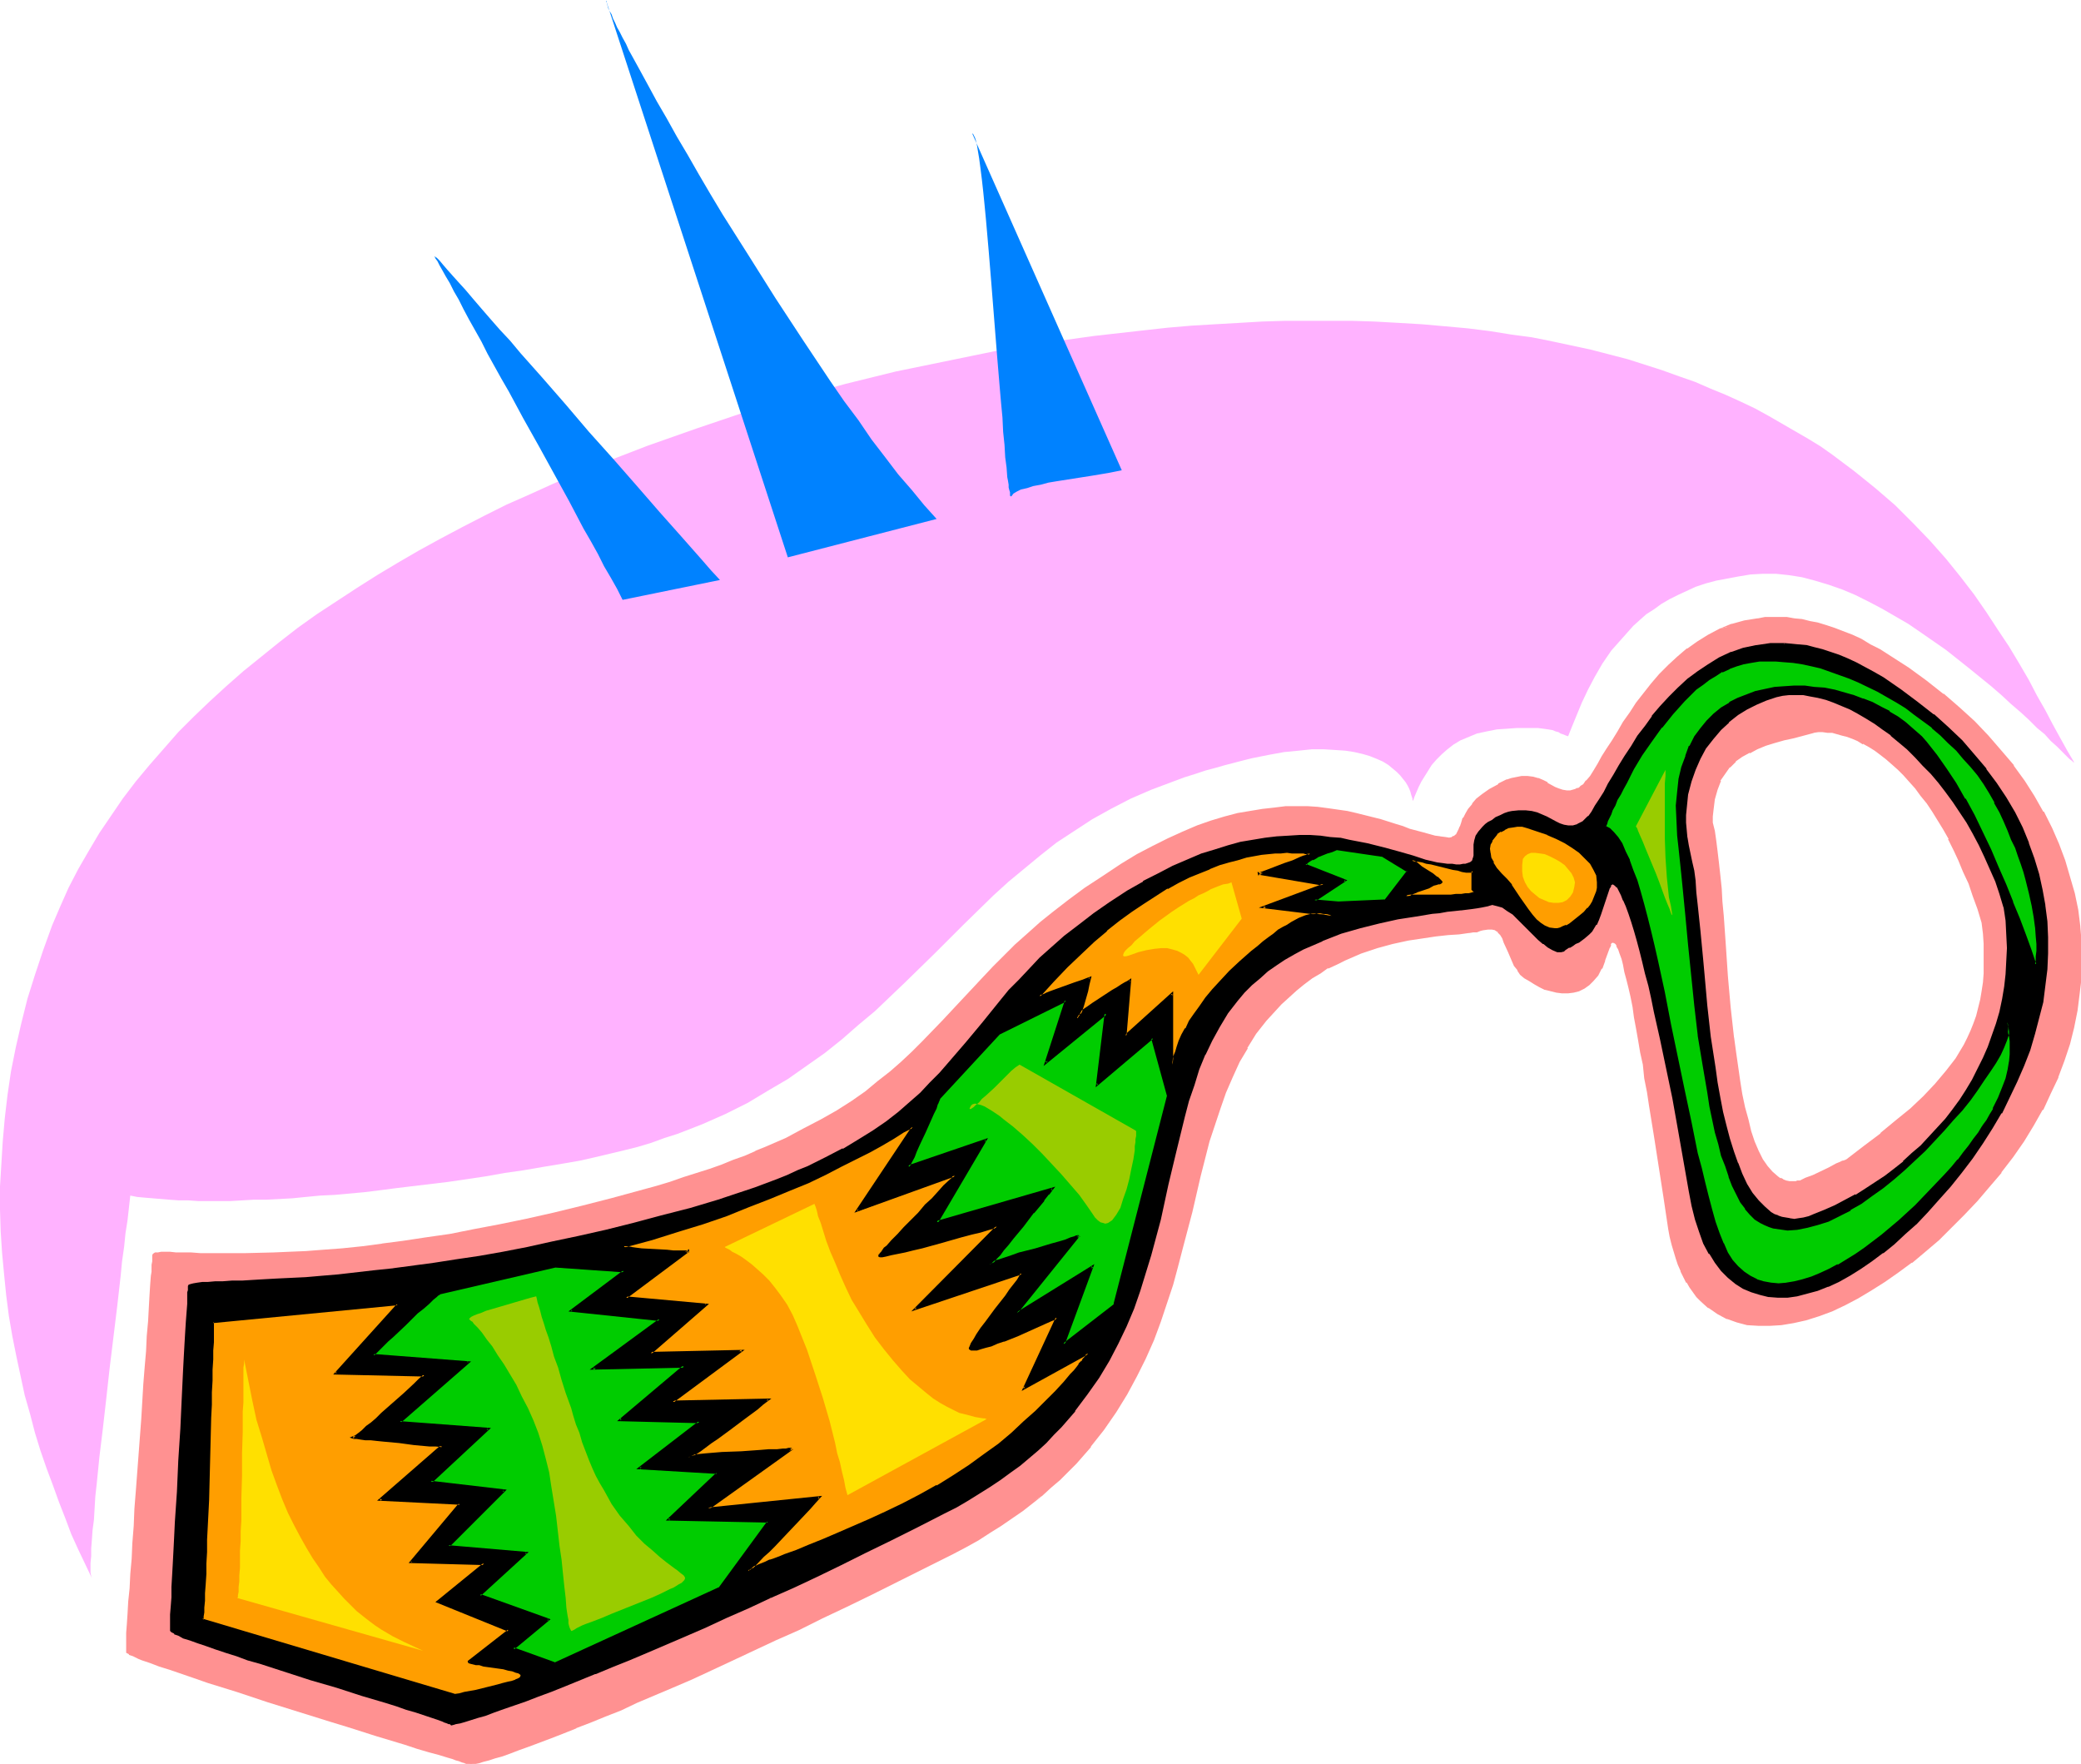
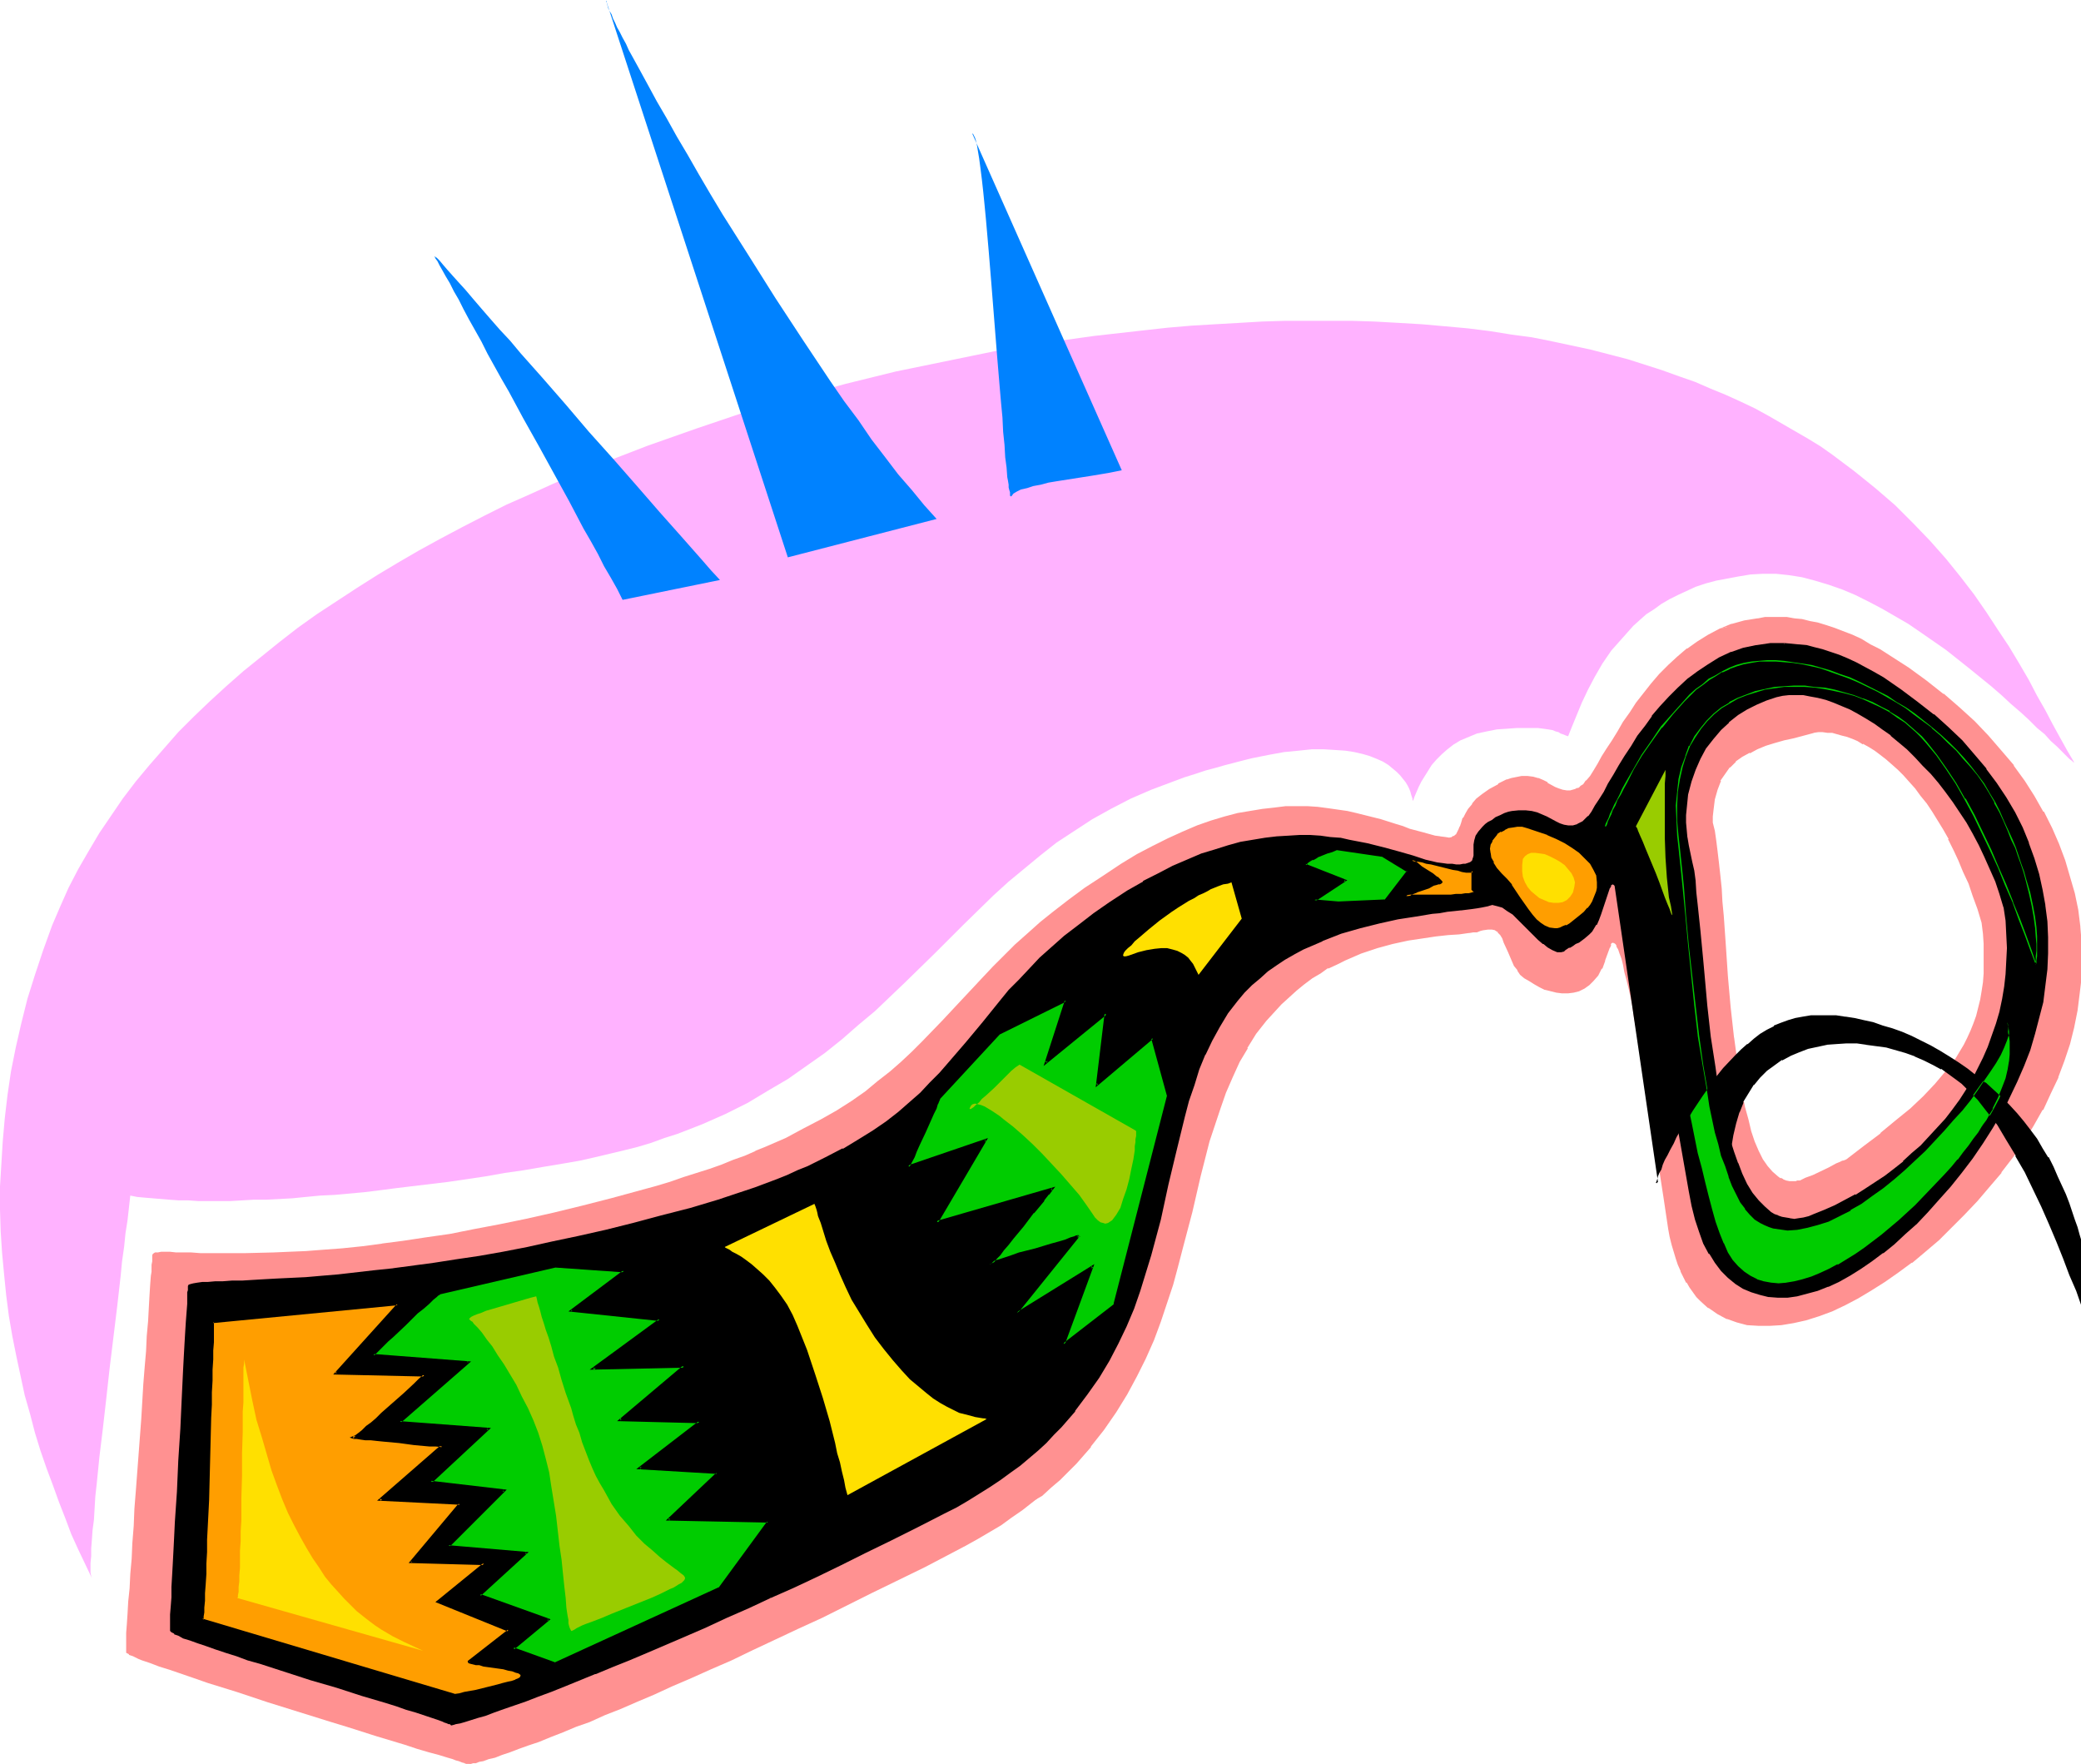
<svg xmlns="http://www.w3.org/2000/svg" fill-rule="evenodd" height="415.683" preserveAspectRatio="none" stroke-linecap="round" viewBox="0 0 3035 2573" width="490.455">
  <style>.brush1{fill:#ff9191}.pen1{stroke:none}.brush2{fill:#000}.brush3{fill:#ff9e00}.brush4{fill:#0c0}.brush7{fill:#ffe000}</style>
  <path class="pen1 brush1" d="M2619 1724h3l3-1 4-1 5-2 10-5 24-11 11-5 5-2 4-2 4-1 2-2 25-19 24-19 23-18 21-18 19-18 18-18 15-19 14-18 12-20 6-10 5-11 4-11 4-11 3-12 3-11 2-13 1-13 2-13v-43l-2-15-1-16-7-20-6-19-7-18-7-18-7-16-8-16-7-16-8-14-8-13-8-13-8-12-9-11-8-11-8-10-9-9-8-8-9-8-8-7-9-7-8-6-9-5-8-5-8-4-8-4-8-3-7-2-8-2-7-1-7-1h-20l-15 4-14 4-14 4-14 4-13 4-12 5-12 5-11 6-9 7-9 8-8 10-6 10-5 13-2 7-2 7-1 8-1 9v18l2 13 2 14 3 15 2 17 1 18 2 19 2 19 1 21 4 43 3 45 4 45 4 45 3 21 3 22 3 20 4 20 4 19 4 18 5 16 5 16 5 13 7 13 6 10 7 9 9 6 4 3 4 2 5 2h5l4 1 5-1zM687 2573h-1l-1-1h-1l-3-1-3-1-4-1-4-1-5-2-5-2-6-1-13-4-16-5-16-5-19-6-19-5-21-7-22-6-22-7-23-7-93-29-45-15-22-7-20-7-20-6-18-7-17-5-15-6-14-4-11-5-5-2-5-2-3-1-3-2-3-1-2-1-1-1-1-1v-12l1-4v-11l1-13 1-15 1-18 1-19 2-21 1-22 2-23 1-25 2-25 2-25 3-53 4-53 4-51 2-25 1-23 2-22 1-22 1-19 2-18 1-16 1-13v-12l1-4v-8l1-3v-4l2-1 4-1h27l10 1h25l15 1h51l20-1h21l23-1 24-2 26-1 27-3 29-3 30-3 31-4 33-5 34-6 36-6 37-8 38-7 40-9 42-10 43-11 44-13 21-6 21-6 20-6 19-6 18-6 18-7 17-6 16-7 16-6 15-7 29-13 27-13 25-14 23-13 21-14 21-14 18-14 18-15 16-14 16-15 16-15 28-30 29-31 30-31 15-16 16-16 16-17 18-16 19-16 20-17 22-17 23-17 25-17 27-17 24-15 23-12 22-11 21-10 21-8 21-7 19-6 20-5 18-4 17-3 18-2 16-1h32l15 1 15 1 14 2 13 3 13 2 13 3 24 7 22 7 10 3 10 3 19 6 17 4 8 2 8 1h10l3-2 3-2 2-4 2-4 2-5 2-6 3-6 3-6 4-7 6-7 7-7 8-8 10-7 12-7 7-3 6-3 6-2 5-2 10-1 9-1 8 2 7 2 7 3 6 3 11 6 5 3 6 2 6 1 6-1 8-2 4-1 3-3 5-3 5-5 5-7 5-8 6-10 6-11 8-11 3-6 4-7 8-13 9-13 9-14 10-14 10-14 11-14 12-13 13-14 13-12 14-12 15-10 16-10 17-8 17-7 18-5 20-4 10-1h32l11 1 11 2 11 2 12 3 12 3 13 4 12 5 13 6 13 6 14 7 13 8 14 8 28 18 26 19 24 19 24 20 21 21 21 21 19 21 17 22 17 22 14 22 13 23 12 23 10 24 9 23 8 24 6 24 5 24 3 25 2 24 1 25-1 24-2 25-4 24-5 24-6 25-8 24-9 24-10 23-12 24-13 23-15 23-15 23-17 22-18 22-18 20-18 20-19 19-19 18-19 17-19 15-20 15-19 14-20 12-20 12-18 9-20 9-19 7-18 6-18 4-18 4-17 1h-16l-17-2-15-3-14-5-14-7-12-9-12-11-5-5-5-7-6-6-4-8-4-8-5-8-3-9-4-10-3-10-3-10-2-11-2-11-7-47-8-46-7-44-6-43-4-21-3-20-3-19-3-19-3-17-3-17-3-16-3-16-3-14-2-14-3-12-3-11-2-10-3-9-2-7-3-7-2-4-2-4-3-2h-2l-2 1-2 2-2 5-2 6-4 13-5 11-5 10-7 8-6 6-7 5-8 3-8 3-7 1h-9l-8-1-8-2-8-3-8-3-8-4-7-5-7-5-5-5-5-6-4-6-7-14-3-7-5-13-3-6-3-5-4-4-4-3-5-2h-6l-7 2-4 1-5 1-6 1-6 1-14 1-16 2-18 2-20 2-21 4-22 4-23 7-24 8-23 9-12 6-12 6-12 7-12 8-11 9-12 9-11 10-11 10-12 12-10 12-15 20-13 20-11 21-11 21-9 23-9 24-8 23-7 25-13 50-13 52-13 53-7 27-8 27-9 27-9 27-10 26-11 27-13 26-14 26-16 26-18 26-19 25-21 24-12 12-12 11-13 12-13 12-14 11-14 11-16 11-15 11-17 10-17 10-18 10-19 10-40 21-39 19-39 19-36 18-36 18-35 16-34 16-32 15-31 15-30 13-29 13-28 12-26 12-26 11-23 10-23 9-22 10-20 7-19 8-18 7-17 7-15 5-14 5-13 5-12 4-10 4-9 2-8 3-6 1-5 2h-4l-3 1z" />
  <path class="pen1 brush1" d="M2619 1726h3l3-1 4-2 5-1 11-5 24-11 11-5 5-3 4-2 3-1 3-1 25-20 24-19h1l22-18 21-18 19-18 18-18 16-19 13-18 13-20 5-11 5-10 5-11 3-12 3-11 3-12 2-12v-1l2-13 1-13 1-13v-15l-1-15-1-15-2-17-6-19-7-20-6-18-7-18-7-16-8-16-7-15h-1l-8-15-8-13-8-13-8-12-9-11-8-11-8-10-9-9-8-9-9-8-8-7-9-6-8-6-9-5-8-5v-1l-8-4-8-3-8-3-8-3-7-2-8-1-7-1h-13l-7 1-15 4-15 3-14 4-14 4-13 4-12 5-12 5v1l-10 6-10 7h-1l-8 8v1l-8 9-6 11h-1l-5 12v1l-2 7-1 7-1 8-2 8v19l2 13 3 14 2 15 2 17 2 18 2 19 1 19 2 21 3 43 3 45 4 45 5 45 3 22 2 21 4 20 3 20 4 19 4 18 5 17 5 15 6 14 6 12 7 11 7 9 9 6 4 3 4 3h1l4 1 5 1h10v-3h-9l-5-1-5-2h1l-4-2v1l-4-3-8-7-7-8-7-10-6-12-6-14-5-15-4-17-5-18-4-19-3-19-3-21-3-21-3-22v1l-5-45-4-45-3-45-3-43-2-21-1-19-2-19-2-18-2-17-2-16-2-14-3-12v-9l1-9 1-8 1-8 2-7 2-7 5-13h-1l7-10 7-10v1l9-9h-1l10-7 11-6v1l11-6 12-5 13-4 14-4 14-3 15-4 15-4h-1l7-1h6l7 1h7l7 2 7 2 8 2 8 3 7 3 8 5v-1l9 5 8 5 8 6 9 7 8 7 9 8 8 8 8 9 9 10 8 11 9 11 8 12 8 13 8 13 8 14h-1l8 16 7 15 7 17 8 17 6 18 7 19 6 20 2 16 1 15v43l-1 13-2 13-2 12-3 12-3 12-4 11-4 10-5 11-5 10-12 20-14 18-16 19-17 18-19 18-21 17-23 19h1l-24 18-26 20-2 1-3 1h-1l-4 2-5 2-11 6-23 11-11 4-4 2-4 2h-4l-2 1v3zM686 2571h1-1 1-1l-2-1h-3 1l-3-2h-4l-5-2-5-1-5-2-6-2-13-4-15-4-17-6-18-5-20-6-20-6-22-7-22-7-23-7-93-29-45-15-43-13-19-7-36-12-15-5-13-5-12-4-5-2-4-2-3-2-4-1-2-2v1l-2-1-2-1h1v-1 1-16l1-5v-19l2-15v-18l2-19 1-21 2-22 1-23 2-25 1-25 2-25 4-53 4-53 4-51 1-25 2-23 1-22 2-22 1-19 2-18v-16l2-13v-16l1-5v-3 1-7 1l1-1h-1l2-1v1l3-1 5-1h13l9 1h10l12 1h120l23-2 24-1 26-2 27-2 29-3 30-3 31-5 33-5 34-5 36-6 37-8 39-8 40-9 41-10 43-11 66-18 20-6 20-7 19-6 18-6 18-6 17-7 17-6 16-7 15-6 29-13 27-14 25-13 23-14 21-14 20-14 19-14 18-14 17-15 15-15 16-15 29-30 29-31 29-31 15-16 33-33 17-16 19-16 20-17 22-17 23-17 25-17 27-17 24-14 23-12 22-11 21-10 21-8 20-8 20-5 19-6 18-3 18-3h-1l18-2 16-1 17-1 15 1h15l15 2 13 2 14 2 13 3 13 3 23 6 22 7 11 3 10 4 18 5 18 5 8 1 8 1 6 1 4-1 4-2 3-2 2-4h1l2-4 2-5v-1l2-5 2-6 4-6 4-7 5-8v1l7-7 8-8 10-7 12-7 7-3 6-3h-1l6-2 6-1 10-2h-1 9l8 1 7 2h-1l7 3 6 3 11 6v1l6 2 6 2 6 1h7l7-2 4-2 4-2h1l4-4 5-5v-1l5-6 5-9 6-9 7-11 7-12 3-5 4-7 8-13 9-14 9-13 10-14 10-14 12-14 11-13 13-13 13-13 15-11h-1l15-11 16-10v1l17-8 17-8-19 4-17 9-16 10-14 10h-1l-14 12-13 12-13 13-12 14-11 14-11 14-9 14-10 14-8 14-8 13-4 6-4 6-7 11-6 11-6 10-5 8-6 7v-1l-4 6-5 3h1l-4 3v-1l-4 2-7 2h-6 1l-6-1-6-2-5-2-11-6v-1l-6-3-7-3h-1l-7-2-8-1h-9l-10 2-5 1-6 2h-1l-6 3-6 3v1l-13 7-10 7-9 7-6 7v1l-6 7-4 7-3 6h-1l-2 7-2 6v-1l-2 5-2 4-2 4v-1l-3 3v-1l-3 2h1l-5 1h1l-6-1-8-1h1l-8-1-18-5-19-5-10-4-10-3-22-7-24-6-12-3-13-3-14-2-14-2-15-2-15-1h-32l-16 2-18 2-18 3-18 3-19 5-20 6-20 7-21 9-22 10-22 11-23 12-23 14-27 18-26 17-23 17-22 17-20 16-19 17-18 16-32 32-16 17-29 31-29 31-29 30-15 15-16 15-16 14-18 14-18 15-20 14-22 14-23 13-25 13-26 14-30 13-15 6h1l-16 7-17 6-17 7-17 6-19 6-19 6-20 7-20 6-66 18-43 11-41 10-40 9-39 8-37 7-35 7-35 5-33 5-31 4h1l-30 4-29 3-27 2-26 2-24 1-23 1-41 1h-66l-13-1h-22l-9-1h-13l-5 1h-4l-3 2-1 2v9l-1 5v10l-1 6-1 13-1 16-1 18-1 19-2 22-1 22-2 23-2 25-3 51-4 53-4 53-2 25-1 25-2 25-1 23-2 22-1 21-2 19-1 18-1 15-1 13v29l2 1 2 1v1l3 1 3 1 4 2 4 2 5 2 12 4 13 5 16 5 35 12 20 7 42 13 45 15 93 29 23 7 22 7 22 7 20 6 20 6 18 6 17 5 15 4 13 4 7 2 5 2 4 1 5 2 4 1h-1l3 1h3l2 1h2l-1-3z" />
  <path class="pen1 brush1" d="m2527 913 18-5 19-3 10-1 10-1h11l11 1 11 1h-1l11 1 12 3 12 2 12 4 12 4 13 5h-1l13 5 13 7 14 7 14 7 13 8 28 19 26 18 25 20h-1l24 20 21 20 21 21 19 21 17 22v-1l16 22 15 23 13 23 11 23 11 23 9 24 7 23 7 25 4 24 4 24 1 24 1 25-1 24-2 25v-1l-3 25-5 24-6 24-8 24-9 24-11 24-12 23h1l-13 24-15 23-16 22-17 23v-1l-17 21-18 21-18 20-19 19-19 17-19 17-20 16h1l-19 15-20 14-20 12-19 11-19 10-20 8h1l-19 8-18 6-19 4-17 3-17 1h-16l-17-1h1l-15-4-14-5-14-7v1l-13-9h1l-12-11-5-6-5-6-5-6-5-8h1l-5-8-4-8-4-9-3-9-3-10-3-10-2-11-2-12-8-46-7-46-7-45-7-42-3-21-4-20-2-19-3-19-4-18-3-17-3-16-2-15-3-14-3-14-3-12-2-11-3-10-2-9-3-8-2-6-3-5-2-4-3-2-3-1-3 1-2 4-2 4v1l-7 19v-1l-4 12-6 9-6 8-6 6-7 5v-1l-7 4-8 2-7 1h-9l-8-1h1l-9-2-7-3-8-3-8-4-7-4-7-5-5-5-5-6v1l-4-7-6-13-3-7v-1l-6-13-2-6h-1l-3-5-3-4-5-4-6-2h-6l-7 2-5 1-5 1-5 1-6 1-14 2-16 1-18 2-20 2-21 4-22 5-23 6-24 8-24 10-12 5-12 7-12 7-12 8-11 8-12 9-12 10-11 11-11 12-10 12-15 20-13 20-12 21-11 22-9 22v1l-8 23-8 24-8 24-13 51-12 52-14 53-7 27-7 27-9 26-9 27-10 27-12 26-13 27-14 26h1l-16 25-18 26-19 25v-1l-22 25-11 11-12 12-13 12-13 12-14 11 16-9 13-12 13-11 12-12 12-12 21-24v-1l19-24 18-26 16-26 14-26 13-26 12-27 10-27 9-27 9-27 7-26 7-27 14-53 12-52 13-51 8-24 8-24 8-23 10-23 10-22 12-20h-1l13-21 15-19 11-12 11-12 11-10 11-10 11-9 12-9 12-7 11-8v1l13-6 12-6 23-10 24-8 22-6 23-5 20-3 20-3 18-2 16-1 14-2h1l6-1h5l5-2 4-1 7-1h6l5 1h-1l5 3h-1l4 4 3 5 2 6 6 13 3 7 6 14 5 6v1l4 6 6 5 7 4 8 5 7 4 8 4h1l8 2 8 2 8 1h9l8-1 8-2 8-4 7-5 6-6 7-8 5-10h1l4-11v-1l7-19v1l2-5h-1l2-3-1 1 3-1h-1l2 1-1-1 3 2 2 3h-1l3 5 2 6 3 8 2 8 2 11 3 11 3 12 3 13 3 15 2 15 3 16 3 17 3 18 4 18 2 20 4 20 3 20 7 43 7 45 7 45 7 47 2 11 3 12 3 10 3 10 3 9 4 9v1l4 8 4 8h1l4 7 5 7 5 7 6 6 11 10h1l13 9 13 7h1l14 5 15 4 17 1h16l17-1 18-3 18-4 19-6 19-7 19-9 19-10 20-12 19-12 20-14 19-14h1l19-16 20-17 18-18 19-19 19-20 17-20 18-21v-1l17-22 16-23 14-23 13-23h1l11-24 11-23v-1l9-24 8-24 6-24 5-25 3-24 3-25v-49l-2-24v-1l-3-24-5-24-7-24-7-24-9-24-10-23-12-24h-1l-13-23-14-22-16-22v-1l-18-21-19-22-20-21-22-20-23-20h-1l-24-19-26-19-28-18-14-9-14-7-13-8-13-6-13-5-13-5-12-4-13-4-11-2-12-3-11-1-11-2h-32l-10 2h-1l-19 3-18 5h-1l-17 7 19-4z" />
-   <path class="pen1 brush1" d="m1504 2191-14 11-15 11-16 10-17 11-17 10-18 10-18 10-41 20-39 20-39 18-36 19-36 17-35 17-34 15-32 15-31 15-30 13-29 13-28 13-26 11-25 11-24 10-23 10-22 9h1l-20 8h-1l-19 8-17 6-17 7-15 6-15 5-12 5-12 3-10 4-10 3-7 2-7 2-5 1h1l-4 1h-4l1 3h3l4-1 5-1 6-2 8-2 9-3 11-3 11-4 13-5 14-5 16-6 16-6 18-7 20-8h-1l21-8 22-9 23-9 23-11 26-11 26-11 28-12 28-13 30-14 32-15 32-15 34-15 34-17 36-17 37-18 38-19 40-20 40-20 19-10 18-10 17-11 16-10 16-11 16-11 14-11 14-11-16 9z" />
  <path class="pen1 brush2" d="M2617 1779h6l7-1 8-2 7-3 16-6 15-8 15-7 15-8 15-9 28-19 14-10 14-11 13-11 12-12 13-12 11-13 12-14 10-14 11-14 9-14 9-15 9-16 7-16 8-17 6-16 5-18 5-17 4-18 3-18 3-19 1-19 1-19-1-20-2-20-2-20-6-19-7-19-7-18-8-18-8-17-10-17-9-15-9-16-11-15-10-14-11-14-11-13-12-12-11-12-12-12-12-10-12-10-12-9-12-9-12-7-12-7-12-7-11-5-12-4-12-4-11-3-11-3-11-1-11-1h-10l-9 1-10 2-14 5-15 6-14 7-13 9-13 10-13 12-11 13-10 14-9 15-7 17-6 17-4 19-2 10-1 10v21l1 11 1 11 2 11 2 12 3 12 2 14 2 15 2 16 2 18 2 19 2 19 1 21 2 21 2 22 5 45 5 45 6 45 3 22 4 22 5 21 4 20 5 20 6 18 6 17 7 16 7 14 8 14 8 11 9 9 10 8 5 3 6 3 5 2 6 1 6 1h7zM658 2515l-1-1h-1l-2-1-2-1-5-2-8-2-9-4-11-3-12-4-14-4-15-5-16-5-17-5-17-6-37-11-37-12-38-12-37-12-17-5-17-6-16-5-15-5-13-4-13-5-11-3-9-4-8-3-5-3-4-2-1-1v-36l1-13 1-15 1-17 1-18v-19l2-20 1-21 2-44 2-46 3-46 3-44 1-21 1-21 1-19 1-18 1-17 1-16v-13l1-13 1-9v-16l1-2 2-1 4-1 6-1h7l8-1h11l11-1h13l15-1 16-1h17l18-1 21-1 21-2 23-1 24-3 26-2 26-3 29-3 29-4 31-4 32-5 33-6 34-6 36-7 37-7 38-8 39-9 40-10 41-11 43-12 20-6 20-5 19-6 18-6 17-6 17-7 16-5 15-7 15-6 14-6 27-13 25-13 22-13 22-14 19-13 18-14 16-14 16-14 14-14 14-15 13-15 25-29 25-30 25-31 14-16 14-15 15-16 16-16 17-16 19-16 20-16 21-17 24-16 26-17 22-13 22-12 22-11 21-9 20-8 20-7 19-6 19-4 18-4 17-3 17-2 17-1h32l15 1 14 1 14 2 14 2 26 5 24 6 22 7 20 6 19 5 17 4 8 2 7 1h27l3-1 3-1 2-1 2-3 2-4v-20l1-5 2-7 4-7 6-6 4-3 4-4 5-3 6-4 7-3 6-2 5-2 6-1 9-2h10l8 1 8 3 14 6 13 7 6 3 7 2 6 1h7l7-2 8-4 4-3 4-6 5-6 6-9 6-9 6-12 7-11 7-13 8-14 9-14 9-14 9-15 11-14 11-15 11-14 13-14 13-13 14-12 14-12 16-10 16-10 17-7 18-6 19-5 20-2h31l10 1 11 2 12 2 12 4 12 4 11 4 13 5 12 6 13 6 13 7 14 9 26 17 24 18 24 18 21 19 20 20 18 20 17 20 15 21 14 21 12 22 11 22 9 22 9 22 6 23 6 23 4 23 2 23 1 23v24l-1 23-2 24-4 23-5 24-6 23-8 23-9 24-9 22-11 23-12 23-13 22-14 22-16 22-15 21-17 20-16 19-16 18-17 17-16 15-16 15-17 13-16 12-16 11-16 10-16 8-15 8-15 5-15 5-15 3-14 2h-14l-13-1-13-2-12-4-12-5-11-7-11-9-10-10-9-11-8-14-8-14-7-17-6-18-5-20-4-22-15-90-9-45-8-44-9-43-9-40-4-19-5-19-4-17-4-17-4-17-5-15-4-14-3-13-4-11-4-11-4-9-3-8-4-6-3-5-3-4-3-1h-3l-2 2-2 4-2 5-3 13-4 11-3 9-4 8-3 7-3 5-4 5-3 4-7 6-8 5-4 3-5 3-5 2-5 4-3 1-3 1h-6l-6-2-7-4-7-5-7-7-7-7-7-7-15-15-8-7-8-5-7-5-8-3-7-1h-4l-4 1-4 1-5 1-6 1-7 1-8 1-9 1-9 2-10 1-11 1-11 2-24 3-26 4-27 6-28 7-28 9-28 10-14 6-14 7-13 7-14 8-12 8-13 9-12 9-11 11-11 11-10 12-14 19-12 19-12 20-9 21-9 22-8 22-8 23-6 24-12 48-6 25-6 25-11 52-13 52-8 26-9 25-9 26-11 26-12 25-13 25-15 25-16 24-18 25-20 23-11 11-12 12-11 11-13 11-13 10-14 11-15 11-15 10-15 10-17 10-17 9-18 10-38 19-38 19-37 19-37 17-35 17-34 16-34 16-32 15-32 14-30 14-30 12-28 13-28 11-26 11-25 11-24 9-22 10-22 8-21 8-19 8-18 6-16 6-16 6-14 5-12 4-12 4-10 3-8 3-7 2-6 1-4 1h-3z" />
  <path class="pen1 brush2" d="m2617 1781 6-1h1l7-1 7-2 8-3 16-6 15-7 15-7 15-8v-1l15-8 28-19 14-11 13-11h1l13-11 12-12 13-12 12-13 11-14 11-14 10-14 9-15 9-15h1l9-15 7-16 7-17 6-17 6-17 5-18 4-18 3-18 2-18v-1l1-19 1-19-1-20-1-20-3-20-5-19-7-19-8-19-8-17-8-17-9-17-10-16-9-16-11-15-10-14-11-14-11-13-11-13-12-11-12-12-12-10-11-10h-1l-12-9-12-9-12-7-12-7v-1l-12-6-12-5-12-5-11-4-12-3-11-2-11-2h-21l-9 1h-1l-9 2-15 4-14 6-15 8-13 9-13 10-13 12-11 13-10 14-9 15-8 17-6 18-4 19-1 9v1l-1 10-1 10v11l1 11 1 11 2 12 5 23 2 14 2 15 2 16 2 18 2 19 2 19 2 21 2 21 2 22 4 45 5 45v1l7 45 3 22 4 22 4 20 5 21 5 19 5 19 6 16v1l7 16 7 14h1l7 13 9 12 9 10 11 8 5 3 5 2h1l5 2 6 2h6l7 1v-3l-7-1h1l-6-1-6-1-6-2h1l-6-2-5-3-9-8-9-9-9-11-8-13-7-15-6-16v1l-6-17-6-19-5-19-5-20-4-21-4-22-3-22-7-45-5-45-4-45-2-22-2-21-2-21-2-19-2-19-2-18-1-16v-1l-2-15-3-13-5-24-2-12v1l-1-11-1-11v-11l1-10 1-10 1-10 5-19 6-17 7-16 8-15 11-14 11-13 12-11h-1l14-11 13-8 14-7 14-6 15-5 9-2 9-1h21l10 2 11 2 12 3 11 4 12 5 12 5 11 6 12 7 13 8 11 8 13 9h-1l12 10 12 10 12 12 11 12 12 12 11 13 10 13 11 15 10 15 10 15 9 16 9 17 8 17 8 18 8 18 6 18 6 20v-1l3 20 1 20 1 20-1 19-1 19-2 18-3 18-4 19-5 17-6 17-6 17-7 16-8 16-8 16-9 15-9 14-11 15-10 13-12 13-12 13-12 13-13 11-13 12h1l-14 11-13 10-29 19-14 9v-1l-15 8-15 8-16 7-15 6-7 3-8 2-7 1-6 1v3zM658 2513h1-1 1-1l-2-1h1-2l-2-1-5-3h-1l-7-2-10-3-11-4-12-4-14-4-14-5-17-5-16-5-18-6-36-11-38-11-38-12-36-12-18-6-16-5-17-5-14-5-14-5-12-4-11-4-10-4h1l-8-3-5-3v1l-4-2-1-1h1-1v-14l1-9v-12l1-13 1-15v-17l1-18 1-19 1-20 1-21 3-44 2-46 3-46 2-44 1-21 2-21v-19l2-18v-17l1-16 1-13 1-13v-17l1-3v-5 1l1-2-2 1 3-1 4-1 5-1h7l8-1 11-1h24l15-1 16-1 17-1 18-1 21-1 21-1 23-2 24-2 26-3 26-2 29-4 29-4 31-4 32-5 33-5 35-6 35-7 37-8 38-8 39-9 41-10 41-11 42-11 21-6 19-6 19-6 18-6 17-6 17-6 16-6h1l15-6 15-6 14-7 27-13 25-12v-1l22-13 21-14 19-13 19-14 17-14 15-14 15-14 13-15 13-14 25-30 25-30 25-31 14-16 14-15 15-16 16-16 17-16 19-16 20-16 21-17 24-16 26-16 22-14v1l22-12 22-11 20-9 21-8 19-7 19-6 19-4 18-4 18-3h-1l17-2 17-1 16-1h16l15 1 14 2 14 1 13 3 27 5 23 6 22 6 21 6 18 6 17 4 8 1h1l7 1 7 1h16l4-1 3-1h1l2-1 2-1 3-3 2-4 1-5v-16 1l1-6 2-6 4-7-1 1 6-7 4-3 4-4 5-3 6-3 6-3 6-3 5-2 6-1 10-1h-1 10l8 1 8 2h-1l14 7 13 6 6 3h1l6 2 7 2 7-1 8-1 7-5 5-3 5-5v-1l4-7 6-8 6-10 6-11 7-12 7-13 8-13 9-14 9-14 9-15 11-15 11-14v1l12-15 12-14 13-13 14-12 14-12 16-10 16-9 17-7h-1l18-7 19-4 20-3h20v-3h-20l-20 3h-1l-19 4-17 6h-1l-17 8-16 10-15 10-15 11-14 13-13 13-13 14-12 14v1l-10 14-11 14-9 15-10 15-8 13-8 14-8 13-6 12-7 11-6 9-5 9-5 7v-1l-5 5-4 4 1-1-8 4h1l-7 2h-7l-6-1-6-2-6-3-13-7-14-6-8-2-9-1h-10l-10 1-5 1-6 2-6 3-7 3-5 4-6 3-4 3-4 4-6 7-4 6-2 7-1 6v16l-1 4v-1l-1 4-3 3 1-1-2 1-3 1-3 1h1-4l-5 1h-5l-6-1h-7l-7-1-8-1-17-4-18-6-21-6-22-6-24-6-26-5-13-3h-1l-14-1-14-2-15-1h-16l-16 1-17 1-17 2-18 3-18 3-18 5-19 6-20 6-21 9-21 9-21 11-22 11v1l-23 13-26 17-23 16-22 17-21 16-18 16-18 16-15 16-15 16-15 15-13 16-25 31-25 30-25 29-13 15-14 14-14 15-16 14-16 14-18 14-19 13-21 13-23 14v-1l-25 13-26 13-15 6-15 7-15 6-16 6-16 6-18 6-18 6-18 6-20 6-20 6-43 11-41 11-40 10-40 9-38 8-36 8-36 7-34 6-34 5-32 5-30 4-30 4h1l-29 3-26 3-26 3-24 2-23 2-21 1-21 1-18 1-17 1-16 1h-15l-13 1h-11l-11 1h-8l-7 1-6 1-4 1-3 1-1 2v6l-1 3v17l-1 13-1 13-1 16-1 17-1 18-1 19-1 21-1 21-2 44-3 46-2 46-3 44-1 21-1 20-1 19-1 18-1 17v15l-1 13-1 12v24l1 1 1 1 4 2v1l6 2 7 4 10 3 11 4 12 4 14 5 15 5 16 5 16 6 18 5 37 12 37 12 38 11 37 12 17 5 17 5 16 5 14 5 14 4 12 4 12 4 9 3 8 3h-1l6 2 2 1h2l1 1-1-1 1 1 1 1v-4z" />
  <path class="pen1 brush2" d="m2602 941 11 1 10 1 11 2 11 2 12 3 12 4 12 4 12 6 13 5 13 7 13 7 13 8 26 17 25 18 23 19h-1l22 18 20 20 18 20 17 20 15 21 14 21 12 22 10 21 10 23v-1l8 23 7 22 5 23 4 23 3 23 1 23v24l-1 23-3 24v-1l-4 24-5 23-6 24-8 23-8 23-10 23-11 23-12 22h1l-13 22-14 22-16 22-16 21-16 20-16 19-16 17-17 17-16 16-17 14-16 14h1l-17 12-16 11-16 10v-1l-15 9-16 7h1l-16 6-15 4-14 3-15 2h1l-14 1-13-1-13-3-12-4-11-5v1l-11-8-11-8-10-10-9-11-8-14-7-14-7-16-6-19-5-19-4-22-16-90-8-45-9-44-9-43-8-40-5-20-4-18-4-18-5-17-4-16-4-15-4-14-4-13-4-12-4-10-3-9v-1l-4-8-3-6-4-5-3-4-3-2h-4l-3 3-2 4-2 6-4 13-7 20v-1l-3 8-3 7-3 5-4 5-3 4-7 6-8 5-4 2v1l-5 2-5 3-5 4-3 1-2 1h-6 1l-7-3 1 1-7-4-7-5h1l-8-7-29-29-8-7-8-6-7-5-8-2-8-2-4 1h-1l-3 1-4 1-6 1-6 1-7 1h1l-8 1h-1l-8 1-9 1-10 1-11 1-12 2-24 4-25 4-27 6-28 6-28 9-28 11h-1l-14 6-13 6-14 7v1l-13 7-13 9-13 9-12 9-11 11-11 11-11 12-13 19-13 19-11 20-10 21v1l-9 21-8 23-7 23-6 23-13 49-5 25-6 25-12 51-13 52-8 26-8 26-10 26-10 25-12 25-13 26-15 24-16 25-18 24v-1l-20 24-11 11-12 12-12 11-12 11-13 10-14 11-14 11-15 10-16 10-16 10v-1l-18 10-18 9-38 20-38 18-37 19-37 17-35 17-34 17-34 15 2 3 34-15 34-16 35-17 36-18 37-18 38-19 39-20 18-9 17-10 16-10 16-10 15-10 15-11 14-10 13-11 13-11 12-11 11-12 11-11 20-23v-1l18-24 17-24 15-25 13-25 12-25 11-26 9-26 8-26 8-26 14-52 11-51 6-25 6-25 12-49 6-23 8-23 7-23 9-22v1l10-21 11-20 12-20 14-18 10-12 11-11 12-10 11-10 13-9 12-8 14-8 13-7 14-6 14-6h-1l28-11 28-8 28-7 27-6 26-4 24-4 12-1h-1l11-2 10-1 9-1h1l8-1 8-1 7-1 6-1 5-1 5-1 3-1 4-1h-1l8 2 7 2 7 5 8 5 7 7 30 30 7 6h1l6 5 7 4 7 3h6l4-1 2-2 6-4v1l5-3 4-3 5-2 8-6 7-6 4-4 3-5 3-5h1l3-7 3-8 7-21 4-12 2-6v1l2-4h-1l3-2h-2 3-1l3 2 3 3v-1l3 6 3 6 3 8v-1l4 9 4 11 4 12 4 13 4 14 4 15 4 16 4 17 5 18 4 18 4 20 9 40 9 43 9 43 8 45 16 91 4 21 5 20 6 18 6 17 8 15h1l8 13 9 12 10 10 11 9 11 7 12 5 13 4 12 3h1l13 1h14l14-2 15-4 15-4 15-6h1l15-7 16-9 16-10 16-11 16-12h1l16-13 16-15 17-15 16-17 16-18 17-19 16-20 16-21 15-22 14-22 13-22h1l11-23 11-23 10-23 9-23 7-24 6-23 6-23 3-24 3-24 1-23v-24l-1-23-3-23v-1l-4-22-5-23-7-23-8-22v-1l-9-22-11-22-13-22-14-21-15-20v-1l-17-20-18-21-20-19-21-19h-1l-23-18-24-18-26-18-14-8-13-7-13-7-13-6-12-5-12-4-12-4-12-3-11-3-11-1h-1l-10-1-11-1v3z" />
  <path class="pen1 brush2" d="m1122 2328-32 15-32 14-30 14-30 13-28 12-27 12-26 11-26 10-24 10h1l-23 9-22 9-20 8-19 7-18 7-32 11-14 5-13 5-11 3-19 6-7 2-5 1-4 1h-3v4l4-1 3-1 6-1 7-2 19-6 11-3 13-5 14-5 32-11 18-7 19-7 20-8 22-9 22-9h1l24-10 25-10 26-11 28-12 28-12 30-13 30-14 32-14 32-15-2-3z" />
  <path class="pen1 brush3" d="M311 1928v6l-1 6v30l-1 13v15l-1 16v17l-1 18v19l-2 39-1 41-1 40-2 39v19l-1 18-1 17v15l-1 15v13l-1 11v10l-1 7v6l-1 4 369 110 7-1 7-1 16-3 16-4 16-4 8-2 7-2 6-2 5-2 4-2 3-2 2-2v-2l-2-1-2-2-5-2-5-1-6-2-7-1-28-5-7-1-5-1-5-1-3-1h-2v-1l58-46-104-42 68-55-107-3 72-84-117-7 91-77-10-1-9-1-22-2-22-2-22-2-10-1-9-1-8-1-7-1-5-1h-6l2-1 3-2 4-3 5-4 7-5 6-6 7-6 8-7 33-30 15-14 8-7 6-6-130-3 91-100-269 25z" />
  <path class="pen1 brush2" d="M309 1927v21l-1 10v25l-1 15v16l-1 17v18l-1 19-4 120-1 39-1 19v18l-1 17-1 15v15l-1 13-1 11v17l-1 6v4-1l-1 2 371 111 7-1 7-2 16-3 17-3 16-4 7-2 7-2 6-2 5-2h1l4-2v-1l4-2 2-2v-4l-2-2h-1l-3-2-4-1-5-2-7-1-6-2-29-5-6-1-6-1-8-2h-2l2 1-1-1-1 2 60-47-105-43v2l71-57-111-3 1 2 73-86-119-7 1 3 93-81-13-1-9-1-22-1-22-3-22-2-10-1-9-1-8-1h-7l-5-1-4-1h-2v3l3-1 3-2 4-3 5-4 7-5 6-6 8-6 7-7 33-30 16-14 7-7 8-8-133-4 1 3 94-103-275 26 2 3 269-26-1-2-93 103 133 3-1-3-7 6-7 7-15 14-33 29-8 8-7 6-7 5-6 6-5 4-4 3-3 2 1-1-7 3 6 2h5-1l6 1 7 1h8l9 1 10 1 22 2 22 3 22 2h9l10 1-2-3-93 81 121 6-2-2-73 87 110 3-1-3-70 57 106 43v-3l-59 46 1 3 3 1 8 2h5l6 2 29 4 7 2 6 1 5 2 4 1 3 2h-1l2 1-1-1v2l1-1-2 2h1l-3 2-5 2h1l-6 2-5 1-8 2-7 2-16 4-16 4-17 3-7 2-7 1h1l-369-110 2 2v-5l1-6v-7l1-10v-11l1-13 1-15v-15l1-17v-18l1-19 2-39 3-120 1-19v-18l1-17v-16l1-15v-13l1-12v-30l-1 2-2-3z" />
-   <path class="pen1 brush3" d="M910 1818v1h1l4 1 6 1h7l8 1 19 2 18 1h9l7 1h11l3-1h1l-91 68 117 10-81 71 133-3-101 74 139-3-8 6-8 6-19 15-20 15-19 14-9 6-8 6-7 6-7 4-5 3-4 2-2 1 1-1h1l2-1 3-1h8l10-2h12l12-1 28-2 28-1 12-1h12l9-1 4-1h8l2-1-123 87 162-16-7 8-8 8-17 18-17 18-17 19-8 7-8 8-6 7-6 6-4 4-4 3-1 2h-1v-1l1-1h2l2-2 3-1 3-2 5-1 4-2 6-2 6-3 7-2 7-3 8-3 17-7 18-7 21-8 21-9 22-10 24-10 24-12 25-11 25-14 24-13 25-15 23-15 22-15 21-16 19-16 18-17 17-15 15-15 14-14 12-13 10-12 5-5 4-5 4-5 3-4 2-3 3-3 1-3 2-1v-1l1-1-94 52 48-104-8 4-9 4-19 8-21 9-20 8-10 4-9 3-8 3-7 2-6 1-4 1-3-1-2-1v-3l2-4 4-6 5-7 6-9 6-9 15-19 14-19 6-9 6-8 5-6 3-5 1-2 1-2 1-1v-1l-156 52 120-120-12 4-12 3-14 4-14 4-29 8-28 7-13 3-12 3-11 3-9 2-8 1-6 1h-4v-1h1l1-2 2-2 5-6 3-3 7-8 9-9 9-10 21-21 10-11 10-10 9-10 8-8 7-7 3-3 2-2 2-2 1-1v-1l-142 52 81-123-14 7-14 9-17 9-18 10-20 11-21 11-24 11-25 12-27 12-29 12-30 12-33 12-34 12-37 12-38 11-40 11z" />
  <path class="pen1 brush2" d="m909 1817-2 2 4 2h4l6 1 7 1 8 1 19 1 18 2h31-1 2v-5l-96 72 121 10-1-2-84 73 137-3-1-3-104 77 143-3v-2l-8 5-9 7-19 14-20 15-19 15-9 6-8 6-7 5-6 5-6 3-4 2h1l-2 1 1 1v1l2-1h2l3-1h-1l8-1 10-1 12-1 12-1 28-1 28-2h12l12-1 9-1h10l3-1 1-1h1l-2-2-127 90 167-16-1-3-7 8-8 8-17 18-18 18-16 18-8 8-8 8-16 17-4 3-2 1h2-1l2 2v-1l-1 1h1l1-1 2-1 3-2 4-1 4-2 5-2 5-2h1l6-2 6-3 7-3 8-3 17-6 19-8 20-8 22-8 22-10 24-11 24-11 24-12 25-13 25-13v-1l25-14 23-15 22-16 21-16 19-16 19-16 16-16 16-15 13-14 12-13 10-11 5-6 4-5 4-5v1l3-4v-1l3-3 2-3 2-3 1-1 1-2 2-5-98 54 2 2 51-107-13 5-8 4-20 9-21 8-20 9h1l-10 3-9 3-8 3-7 2-6 2h-7l-1-1 1 1v-2l2-5 3-6 5-7 6-8 6-9 15-19 14-19 6-9 11-14 3-6 2-2 1-1v-5l-157 53 1 2 124-124-17 5-13 4-13 3-14 4-29 8-28 8-13 3-13 3-10 2-10 2-8 2-5 1h-3 1l-1-1 1 2v-1l-1 2 1-1v-1l1-1 2-2 5-5 3-4 7-8 9-9 10-10 20-21 10-11 10-10 9-9 8-9 12-12 2-2 6-7-148 54 1 2 85-128-19 11-15 9-17 9-18 10-20 10-21 11-24 12-25 11-27 12-28 12-31 12-32 13-35 11-36 12-38 12-41 11 1 3 41-11 38-12 36-11 35-12 32-13 31-12 29-12 27-11 25-12 23-12 22-11 20-10 18-10 17-10 14-9 14-7-2-2-84 126 147-53-2-2-2 2-1 2-12 11-8 9-9 10-10 9-10 12-21 21-9 10-9 9-7 8-4 3-4 6-2 2-1 2v-1l-1 2v2l2 1h4l5-1 8-2 10-2 10-2 12-3 13-3 29-8 28-8 15-4 13-3 13-4 11-3-1-3-124 125 161-54-2-2v1-1 2-1l-1 2-1 2-3 5-11 14-6 9-15 19-14 19-7 9-6 9-4 7-4 6-2 5-1 2v2l3 2h9l6-2 7-2 8-2 9-4 9-3h1l20-8 20-9 20-9 9-4 8-3-2-3-50 108 98-54-3-2v1l-1 1-1 2-1 2-3 3-2 4v-1l-4 4v1l-3 4-4 5-5 5-10 12-12 13-14 14-15 15-17 15-18 17-19 16-21 15-22 16-23 15-24 15v-1l-25 14-25 13-25 12-24 11-23 10-23 10-21 9-20 8-19 8-17 6-7 3-8 3-6 2h-1l-6 3-5 2-5 2-4 2h-1l-3 1-3 2-2 1-2 1-1 1v3h2l2-2 4-3 16-17 8-7 8-8 17-18 18-19 17-18 7-8 10-11-166 17 1 3 123-88-2-2h-1 1-5l-4 1h-4l-9 1h-12l-12 1-28 2-28 1-12 1-12 1-10 1-8 1-3 1h-2l-3 2-1 3h3l2-1 4-3 5-3 6-4 8-6 8-6 9-6 19-14 20-15 19-14 8-7 12-9-144 3 1 3 104-77-137 3 1 3 84-73-121-11 1 3 91-68-3-1 2-1h-22l-9-1-18-1-19-1-8-1-7-1h1l-6-1h-5 1l-2-1 1 3v-1l-1 1-1-3z" />
-   <path class="pen1 brush3" d="M1516 1453h1l2-1 3-1 4-1 5-2 11-4 25-10 12-4 6-2 5-1-2 9-3 10-6 21-2 8-2 4-1 3-1 2-1 1-1 1v-2l2-3 4-3 4-4 6-5 7-4 29-19 7-5 6-4 5-3 4-2 3-2-6 81 68-61v103l1-6 2-6 2-7 3-7 3-8 4-9 5-10 6-10 6-10 8-11 9-13 11-12 11-13 13-14 15-14 17-15 9-7 8-7 8-6 7-5 7-5 7-5 6-3 6-4 11-5 9-4 9-3 7-1 6-1 5 1h4l3 1 2 1 2 1h1l-100-13 87-33-94-16v1l11-4 13-5 13-5 13-5 11-4 5-2 3-2 3-1 2-1 1-1h-4l-3-1h-3l-5-1h-36l-10 2-10 1-11 1-12 3-12 3-13 4-14 4-14 5-15 6-15 7-16 8-16 8-17 10-17 12-18 12-18 13-18 15-19 16-20 18-19 19-20 21-20 22z" />
  <path class="pen1 brush2" d="M1514 1452v3l3-1h3l3-1 4-2 4-1 12-5 24-9 13-4 5-2 5-2-2-2-2 9-2 11-6 20-3 9-1 3-1 3-2 2h1l-1 1-1 1h3l-1-1v1l1-1h-1l2-2 4-3 4-4 6-5 7-4 29-19 7-5 6-3 5-4 4-2 2-2v1l1-1-2-1-7 84 71-63-3-1v114l5-16 1-6 3-7 2-8 4-8 4-8 4-10 6-10 7-11 7-11 9-12 11-12 11-13 14-14 15-14 16-15 9-7 8-7 7-6 8-5 7-5 7-5 6-3 6-4v1l11-6h-1l10-3 8-3 7-1 6-1h5l4 1h-1l3 1 3 1h-1l4 1 4-3-104-13v3l93-35-102-18 1 5 13-5 12-4 13-6 13-4 11-5h1l4-2 4-1 3-1v-1l2-1 2-1-2-3h-2 1-6l-3-1h-17l-7-1-9 1h-8l-10 1-10 1-12 2-11 2-13 3-12 4-14 4-14 5h-1l-14 6-16 7-16 8-16 9-17 10-17 11-17 13-19 13-18 15h-1l-19 16-19 18-19 19-20 20-21 23 3 2 20-22 20-21 20-19 19-18 19-16h-1l19-15 18-13 18-12 17-11 17-11v1l16-9 16-8 15-6 15-6h-1l15-6 14-4 12-3 13-4 11-2 11-2 10-1 10-1h8l9-1 7 1h17l3 1h3l2 1h2l-2-1 1 1v-3h-1v1l-2 1v-1l-2 2-4 1-5 2-11 5-12 4-13 5-13 5-11 4 2 2v-1l-2 2 94 16v-3l-94 35 107 13-1-2h-1 2l-2-1-3-1-3-1-4-1h-5l-7 1-7 1-8 2-10 4-11 6-6 4-6 3-7 4-7 6-7 5-8 6-8 7-9 7-17 15-15 14-13 14-12 13-10 12-9 13-8 11-7 10-5 11h-1l-5 9-4 9-3 9-2 7-3 7-1 6-2 6h3v-107l-71 64 3 1 7-84-3 2-3 2-4 2-5 3-6 4-7 4-29 19-7 5-6 4-5 4-3 4-3 3v2l2 3 2-2 1-1h1l1-3 1-2v-1l1-3 3-9 6-21 2-10 3-12-8 3-5 2-12 4-25 9-11 4-5 2-4 2-3 1h-3l-1 1 2 1v1l-3-2z" />
  <path class="pen1 brush3" d="m2147 1271-1 1h-4l-4-1-5-1-7-1-7-2-15-3-16-4-7-2-7-1-5-1-5-1h-5l7 5 8 5 15 10 6 5 3 2 2 2 1 2 1 1-1 1h-1l-3 1-2 1-4 1-8 3-9 4-8 3-8 3-3 1-3 1-1 1h-1 49l17-1h7l8-1h6l5-1h4l3-1 1-1v-2l-2-3-1-5v-11l1-5v-6h-1v1z" />
  <path class="pen1 brush2" d="M2145 1270h1-1 1-8l-5-2-6-1-8-1-15-4-16-4-7-1-7-2-5-1-4-1h-4l-5 1 9 7 8 5 15 11 7 4h-1l3 2 3 4 1 1v-2l-2 1h-2l-3 1-3 1-8 3h-1l-8 4-9 3-8 3h1l-3 2h-1l-2 1h-2l-10 4h41l35-1 7-1h8l6-1h5l5-1 3-1 2-2-1-2-2-4v1-28h-3l-1 1 3 2 1-1-2 1h1l-2-2v28l3 3h-1l1 1v-2l-1 2 1-1-3 1-4 1h-5l-6 1h-8l-7 1h-66v4l1-1h2l3-1 3-2 8-3h-1l9-3 9-3 7-4 4-1 3-1h2l2-1 1-1 1-1-1-2-4-4-2-2h-1l-6-5-16-10-7-6-7-4v3l1-1 3 1h4l6 1 6 2 7 1 16 4 16 4 7 1 6 2 6 1h8l2-1-3-2z" />
  <path class="pen1 brush3" d="m2228 1206-7-1h-14l-7 2-6 2-6 3-5 4-5 5-3 5-2 6-1 6v7l2 7 3 7 5 8 7 8 7 8 8 9 12 18 12 17 6 8 6 7 6 5 7 5 7 2 7 2 4-1 4-1 5-1 5-2 4-3 5-3 6-4 5-5 6-5 5-5 4-6 3-5 3-4 2-6 2-4v-5l1-10-2-9-4-9-5-9-7-8-9-8-10-7-11-8-13-6-13-6-14-5-15-5z" />
  <path class="pen1 brush2" d="m2228 1205-7-2h-8l-6 1h-1l-6 1-7 3-6 3-5 4h-1l-4 5-3 5-3 6-1 7v7l2 7 4 8 5 8 7 8 7 8 7 9v-1l13 19 12 17 6 7v1l6 7 6 6 7 4 7 3 8 1h5l4-1 4-2h1l4-2 5-3 5-3 6-4 6-5 5-5 5-5v-1l4-5 3-5 3-5 3-5 1-5 1-5v-10l-1-10-4-9h-1l-5-9-7-8-9-8-10-8-12-7-12-6-13-6h-1l-14-5-15-5-1 3 15 5 15 5h-1l14 6 12 6 11 7 10 7 8 8 8 8 5 9 4 8 1 10v-1 10-1l-1 5-2 5-2 5-2 5-3 5-4 5v-1l-5 6-6 5-5 4-5 4-5 4-5 3v-1l-5 2-4 2-4 1h-4 1l-8-1-7-3-6-4-6-5-6-7-6-8-12-17-12-18v-1l-7-8-8-8-7-8-5-8h1l-4-7-1-7v1l-1-7 1-6 3-5h-1l4-5 4-5h-1l6-4v1l6-3h-1l6-3 7-1 6-1h8-1l7 2 1-3z" />
  <path class="pen1 brush4" d="m641 1887-1 1-2 1-2 2-5 4-7 6-7 7-9 7-18 17-17 17-9 7-6 7-6 6-5 4-1 2-1 1-1 1 140 10-101 87 129 10-84 77 107 13-81 81 114 10-68 62 100 35-52 43 62 22 239-110 71-97-145-3 71-68-113-7 87-68-116-3 94-78-133 3 97-71-129-13 77-58-100-6-169 39z" />
  <path class="pen1 brush2" d="m641 1885-1 1-1 1-2 1-2 1-5 5-7 6-7 6-9 8-18 17-18 16-8 8-20 20v3l141 10-2-2-102 89 132 11-1-3-86 80 110 13-1-3-83 83 117 11-1-3-70 63 103 37-1-3-54 44 65 24 240-111 73-100-148-3 1 3 74-70-117-8 1 3 90-70-120-4 1 3 97-80-137 3 1 3 100-74-133-13v2l81-60-104-7-169 39 1 3 168-39 100 7-1-3-80 60 133 14-1-3-101 74 138-3-2-3-96 81 120 3-1-3-91 70 118 7-1-2-74 70 149 3-1-2-71 97 1-1-240 110h1l-61-22 1 3 53-44-103-37 1 3 70-64-117-10 2 2 83-83-111-13 2 3 86-80-133-10 2 2 102-89-143-11 2 2 20-20 8-7 18-17 17-17 9-7 8-7 6-6 5-4 2-2 2-1 1-1h1-1l-1-3z" />
  <path class="pen1 brush4" d="m1370 1602-1 2-1 1-2 5-2 6-4 8-3 9-9 19-8 19-4 8-4 8-3 7-2 4-1 2-1 1v1l113-39-72 120 169-49-6 8-7 8-15 19-15 19-15 18-8 9-6 8-5 6-5 6-4 5-3 3-2 2v-1h1l1-1 2-1 3-1 6-3 9-2 10-3 10-4 24-7 23-6 12-4 9-3 8-2 6-2 3-1 1-1 1-1h1l-91 113 110-67-42 113 74-58 78-305-22-84-81 68 13-104-88 72 29-91-97 49-87 94z" />
  <path class="pen1 brush2" d="M1368 1601v2l-1 1-2 5-3 7v-1l-3 8-4 9-8 19-9 19-4 9-4 7-6 13h1l-1 1h-1l-2 5 117-40-1-3-74 123 172-49-1-3-6 8-7 9v-1l-15 18v1l-16 19-15 18-7 9-6 7-6 7-5 6-4 5-2 3-2 2 3 1v-1l-1 2 1-1 1-1h2l2-2 7-2 18-6 11-3 24-7 23-7 11-3 9-3 8-3 7-2 2-1h2l2-1v-1l-2-2-96 120 117-72-2-2-44 118 79-61 78-306-23-86-83 69 2 2 14-108-91 74 3 1 30-94-101 50-88 95 3 2 87-94 97-48-2-2-31 96 92-75-3-2-13 108 84-71h-3l23 84v-1l-78 304h1l-75 58 3 1 43-117-113 70 1 2 91-113-2-2h-1 1l-2 1h1-2l-3 1h1l-7 2-7 3-10 3-11 3-23 7-24 6-11 4-18 6-7 2-3 1h1l-3 1-1 1-1 2v4l4-4 3-3 4-5 5-5 5-7 7-8 7-9 15-18 15-20v1l15-18v-1l7-9v1l9-12-173 50 2 3 73-124-117 40 2 3 1-1h-1l1-1 7-13 3-8 4-9 9-19 8-18 4-9 4-8 2-7v1l2-5 1-2v-2 1l-3-2z" />
  <path class="pen1 brush4" d="M1904 1262v-2l1-1 4-3 5-3 7-3 15-6 7-3 6-2 68 10 36 22-33 42-68 4-35-4 45-29-58-22z" />
  <path class="pen1 brush2" d="m1904 1260 1 2 1-1 1-1h-1l4-3 5-3v1l7-4h-1l15-6 7-2 7-3h-1l68 10h-1l36 22v-2l-33 43 1-1-68 3-35-3 1 3 47-31-61-24-2 2 60 24v-3l-50 32 40 3 69-3 34-44-37-24-69-10-6 3-8 2-15 6-7 3v1l-5 3-4 3-1 2-1 2 2-2z" />
  <path class="pen1 brush4" d="M2341 1206v-2l1-3 2-4 2-4 2-6 3-6 3-7 4-7 4-8 4-9 5-9 11-19 12-21 14-20 14-21 17-19 17-19 8-9 9-8 10-7 9-8 10-5 10-6 10-5 10-4 11-3 11-2 11-1 12-1h13l12 1 13 2 14 2 13 2 14 4 14 4 13 5 15 5 13 6 28 14 14 7 13 9 14 8 13 9 25 20 13 11 12 11 11 11 11 12 10 12 10 13 9 12 8 14 8 13 7 14 6 14 6 13 6 13 5 12 4 12 4 12 4 11 3 11 6 20 4 19 3 16 2 15 1 14v29l-1 6v4l-1 2-8-21-8-22-9-23-9-25-11-25-10-25-12-26-12-25-12-25-13-24-13-23-14-21-14-20-15-18-8-9-7-7-8-7-8-7-11-7-11-8-13-7-13-6-13-6-13-5-15-4-14-3-15-3-14-2-14-1h-30l-14 2-14 2-13 4-13 4-13 5-12 7-12 7-11 9-10 10-9 11-8 12-8 13-6 15-5 16-4 18-3 18-1 20v22l2 22 2 18 2 19 2 19 2 20 3 41 4 43 10 88 5 43 6 43 7 41 4 20 4 19 4 18 4 18 5 17 5 15 5 15 6 13 6 13 6 11 6 10 7 8 7 7 8 5 6 3 6 2 7 2 6 2 14 1 14-1 15-2 15-4 15-6 16-8 16-8 16-10 16-10 16-12 16-13 15-13 15-14 15-14 14-15 14-15 13-15 13-14 12-15 10-14 10-14 9-14 8-12 6-12 6-11 4-10 2-8 1-8v-5l-1-3-1-2 2 6 1 7 1 7 1 8 1 9v10l-2 11-2 12-3 12-4 14-6 15-8 15-5 9-5 8-6 9-6 9-6 10-8 10-8 10-8 10-9 11-10 11-21 23-22 22-24 22-25 21-26 19-13 9-12 8-13 8-13 7-13 6-13 5-12 4-12 2-12 2-12 1h-11l-11-2-10-4-10-4-9-7-9-8-8-9-7-12-7-13-6-15-5-17-6-18-5-19-5-20-5-21-5-22-10-45-10-47-10-48-9-48-10-47-10-46-5-21-4-21-6-20-5-20-5-17-5-17-5-16-6-14-5-13-6-11-5-9-6-7-6-5-6-4z" />
-   <path class="pen1 brush2" d="m2342 1205 1 1v-2l1-2 1-4 2-4 3-6 2-6 4-7 3-8 5-8 4-8 5-9 10-20 12-20 14-20 15-21v1l16-20 17-19 8-8 9-9 10-7 9-7 10-6 9-6v1l11-5h-1l11-4 10-3 11-2 12-2h-1 25l12 1 13 1 13 2 14 3 13 3 14 5 14 5 14 5 14 6 27 13 14 8 14 8 13 8 13 10 26 19h-1l13 11 11 11 12 11 10 12 11 12 10 12 9 13 8 13 8 14h-1l8 14 6 13 6 14 5 13 6 12 4 12 4 11 4 12 3 11 5 20 4 18 3 17 2 15v-1l1 14 1 11v10l-1 8v-1 7l-1 4v-1 3-1l2 1-7-21-8-22-9-24-10-24v-1l-10-25-11-25-11-26-12-25-12-25-13-24h-1l-13-23-14-21-14-20-15-19-7-8-16-14-8-7-11-8-12-7v-1l-12-6-13-7-13-5h-1l-13-5-14-4-14-4-15-3-15-1-14-2h-15l-15 1-14 1-14 3-14 3-13 5-13 5-12 6v1l-12 7-11 9-10 10-9 11-9 12-7 14h-1l-5 14v1l-6 16-4 17-2 19-2 20 1 22 1 22 2 18 2 19 2 19 2 20 4 41 4 43 9 88 5 43v1l7 42 7 41 3 20 4 19 4 19 5 17 4 17 6 15 5 15v1l5 13 6 12 6 12 7 9v1l7 8 7 7 8 5 6 3 7 3 6 2 7 1 14 2 14-1 15-3 15-4 16-5 16-8 16-8v-1l16-9 15-11 17-12 16-13 15-13 15-14 15-14 14-15 14-15 13-15 13-14 12-15 10-14 10-15 9-13 8-12 7-12 5-11 4-10 3-9 1-8v-6l-1-2-7-12 4 17 1 6 2 8v-1l1 8v19l-1 11v-1l-2 12-3 13-5 13-6 15-8 16h1l-5 8-5 9-6 8 2 2 6-9 5-9 5-8 8-16 6-15 5-13 3-13 2-12 1-11v-19l-1-8-2-8-1-6-1-6-3 1 1 2v2l1 5-1 7-3 9-4 9-5 11-7 12-7 13-9 13-10 14-11 14-11 14-13 15-13 15-14 15-14 15-15 14-15 14-16 13-15 13-16 11-16 11-16 10-16 8-15 7-15 6-16 4-14 3h-14l-14-1-6-1-7-2-6-3-6-3v1l-7-6-7-6-6-9v1l-7-10-6-11-6-12-5-14v1l-5-15-5-16-5-17-4-17-4-19-4-19-4-19-7-41-6-43-6-43-9-88-4-43-4-41-2-20-2-19-1-19-2-18-2-22v-22l1-20 3-18 4-17 5-17v1l6-15h-1l8-13 8-13v1l9-11 10-10 11-8 11-8v1l13-7 12-5 13-5 14-3 14-3h-1l14-1 15-1h15l14 2h-1l15 2 15 2 14 4 14 4 14 5h-1l14 6 12 6 13 7v-1l11 8 11 8 8 6 15 15 8 8 14 18 15 19 13 22 14 23h-1l14 24 12 25 12 25 11 25 11 26 10 25 9 24 10 23 8 23 8 23 3-2v-3l1-4v-6l1-8v-10l-1-11-1-14-2-15-2-17-4-18-6-20-3-11-4-11-4-12-4-12-5-13-6-13-6-13-6-14-7-14h-1l-8-13-8-14-9-12-10-13-10-12-11-12-11-11-12-11-12-11h-1l-25-20-13-9-14-9-13-8-14-8-28-14-14-6-14-5-14-4-14-5-14-3-13-3-13-2h-1l-13-2h-37l-12 2-11 2-10 3-11 4-10 4v1l-10 5-10 6-9 7-9 8h-1l-9 8-9 9-17 18-16 20v1l-14 20-14 21-12 20h-1l-11 19-4 9-5 9-4 8-4 7-3 7-2 7-3 5-2 5-1 4-1 3-1 2 1 1 2-2z" />
+   <path class="pen1 brush2" d="m2342 1205 1 1v-2l1-2 1-4 2-4 3-6 2-6 4-7 3-8 5-8 4-8 5-9 10-20 12-20 14-20 15-21v1l16-20 17-19 8-8 9-9 10-7 9-7 10-6 9-6v1l11-5h-1l11-4 10-3 11-2 12-2h-1 25l12 1 13 1 13 2 14 3 13 3 14 5 14 5 14 5 14 6 27 13 14 8 14 8 13 8 13 10 26 19h-1l13 11 11 11 12 11 10 12 11 12 10 12 9 13 8 13 8 14h-1l8 14 6 13 6 14 5 13 6 12 4 12 4 11 4 12 3 11 5 20 4 18 3 17 2 15v-1l1 14 1 11v10l-1 8v-1 7l-1 4v-1 3-1l2 1-7-21-8-22-9-24-10-24v-1l-10-25-11-25-11-26-12-25-12-25-13-24h-1l-13-23-14-21-14-20-15-19-7-8-16-14-8-7-11-8-12-7v-1l-12-6-13-7-13-5h-1l-13-5-14-4-14-4-15-3-15-1-14-2h-15l-15 1-14 1-14 3-14 3-13 5-13 5-12 6v1l-12 7-11 9-10 10-9 11-9 12-7 14h-1l-5 14v1l-6 16-4 17-2 19-2 20 1 22 1 22 2 18 2 19 2 19 2 20 4 41 4 43 9 88 5 43v1l7 42 7 41 3 20 4 19 4 19 5 17 4 17 6 15 5 15v1l5 13 6 12 6 12 7 9v1l7 8 7 7 8 5 6 3 7 3 6 2 7 1 14 2 14-1 15-3 15-4 16-5 16-8 16-8v-1l16-9 15-11 17-12 16-13 15-13 15-14 15-14 14-15 14-15 13-15 13-14 12-15 10-14 10-15 9-13 8-12 7-12 5-11 4-10 3-9 1-8v-6l-1-2-7-12 4 17 1 6 2 8v-1l1 8v19l-1 11v-1l-2 12-3 13-5 13-6 15-8 16h1l-5 8-5 9-6 8 2 2 6-9 5-9 5-8 8-16 6-15 5-13 3-13 2-12 1-11v-19l-1-8-2-8-1-6-1-6-3 1 1 2v2l1 5-1 7-3 9-4 9-5 11-7 12-7 13-9 13-10 14-11 14-11 14-13 15-13 15-14 15-14 15-15 14-15 14-16 13-15 13-16 11-16 11-16 10-16 8-15 7-15 6-16 4-14 3h-14l-14-1-6-1-7-2-6-3-6-3v1l-7-6-7-6-6-9v1l-7-10-6-11-6-12-5-14v1v-22l1-20 3-18 4-17 5-17v1l6-15h-1l8-13 8-13v1l9-11 10-10 11-8 11-8v1l13-7 12-5 13-5 14-3 14-3h-1l14-1 15-1h15l14 2h-1l15 2 15 2 14 4 14 4 14 5h-1l14 6 12 6 13 7v-1l11 8 11 8 8 6 15 15 8 8 14 18 15 19 13 22 14 23h-1l14 24 12 25 12 25 11 25 11 26 10 25 9 24 10 23 8 23 8 23 3-2v-3l1-4v-6l1-8v-10l-1-11-1-14-2-15-2-17-4-18-6-20-3-11-4-11-4-12-4-12-5-13-6-13-6-13-6-14-7-14h-1l-8-13-8-14-9-12-10-13-10-12-11-12-11-11-12-11-12-11h-1l-25-20-13-9-14-9-13-8-14-8-28-14-14-6-14-5-14-4-14-5-14-3-13-3-13-2h-1l-13-2h-37l-12 2-11 2-10 3-11 4-10 4v1l-10 5-10 6-9 7-9 8h-1l-9 8-9 9-17 18-16 20v1l-14 20-14 21-12 20h-1l-11 19-4 9-5 9-4 8-4 7-3 7-2 7-3 5-2 5-1 4-1 3-1 2 1 1 2-2z" />
  <path class="pen1 brush2" d="m2891 1642-6 10-7 9-7 10-8 10-8 11v-1l-9 11-10 11-21 22-22 23-24 22-25 21-25 19-13 9-13 8-13 8v-1l-13 7-13 6-12 5-13 4-12 3-12 2h1l-12 1-11-1-11-2-10-3h1l-10-5-9-6-9-8-8-9-7-11-6-14v1l-6-15-6-17-5-18-5-19-5-20-5-21-6-22-9-45-10-47-10-48-10-48-9-47-10-46-5-22-5-21-5-20-5-19-5-18-5-17-6-15-5-14v-1l-6-12-5-12-6-9-6-7-6-6-6-3-2 2 6 4 6 5 6 7 5 9 5 11 6 13v-1l5 15 5 15 6 17 5 18 5 19 5 20 5 21 5 22 9 46 10 47 10 48 10 48 9 47 10 45 5 22 6 21 5 20 5 19 5 18 6 16 5 15v1l7 13h1l7 12 8 9 9 8 9 7 10 5 11 3 11 2 11 1 12-1 12-2 12-3 13-4 13-5 12-6 13-6v-1l13-7 13-9 13-9 26-19 25-21 24-22 23-22 20-23 10-11 9-10v-1l8-11v1l8-10 8-10 7-10 5-9-2-2z" />
  <path class="pen1" style="fill:#ffb2ff" d="m134 2302-1-3-1-5v-14l1-10v-11l1-13 1-14 2-15 1-17 1-17 2-18 2-20 2-20 5-41 5-44 5-45 11-90 5-44 2-21 3-21 2-20 3-19 2-18 2-18 10 2 11 1 12 1 12 1 12 1 14 1h14l14 1h47l17-1 17-1h18l19-1 19-1 20-2 21-2 21-1 22-2 22-2 24-3 23-3 25-3 25-3 25-3 27-4 27-4 28-5 28-4 29-5 30-5 23-4 22-5 21-5 21-5 20-5 20-6 19-7 19-6 18-7 18-7 34-15 32-16 30-18 29-17 27-19 27-19 25-20 24-21 24-20 22-21 22-21 44-43 42-42 43-42 22-20 23-19 23-19 24-19 26-17 26-17 27-15 29-15 30-13 32-12 16-6 16-5 15-5 15-4 14-4 27-7 12-3 25-5 22-4 21-2 19-2h18l16 1 15 1 13 2 13 3 10 3 10 4 9 4 8 5 6 5 6 5 5 5 4 5 4 5 3 5 2 4 2 5 1 4 1 3 1 3v2l1 1 2-6 3-7 3-7 4-8 5-8 5-8 5-8 7-8 8-8 8-7 9-7 10-6 12-5 12-5 14-3 15-3 15-1 14-1h31l8 1 7 1 6 1 5 2 4 1 3 2 3 1 5 2 3 1 6-15 7-17 7-17 9-19 10-19 11-19 13-19 16-18 8-9 8-9 10-9 9-8 11-7 11-8 12-7 12-6 13-6 13-6 15-5 15-4 16-3 16-3 18-3 18-1h19l19 2 19 3 19 5 20 6 20 7 19 8 20 10 19 10 19 11 19 11 19 13 36 25 34 27 16 13 16 13 15 13 14 13 14 12 12 11 12 12 11 9 9 10 9 8 7 7 6 6 5 5 4 3 2 2h1l-10-17-10-18-11-20-11-21-12-21-12-23-14-24-15-25-16-24-17-26-18-26-20-26-21-26-23-26-25-26-26-26-29-25-31-25-16-12-16-12-17-12-18-11-19-11-19-11-19-11-20-11-21-10-22-10-22-9-23-10-23-8-25-9-25-8-25-8-27-7-27-7-28-6-28-6-30-6-30-4-31-5-32-4-33-3-34-3-34-2-36-2-32-1h-98l-33 1-34 2-35 2-34 2-35 3-36 4-71 8-72 10-72 12-73 15-73 15-73 18-73 20-73 21-71 24-71 25-70 27-35 14-34 15-33 15-34 15-32 16-33 17-32 17-31 17-31 18-30 18-30 19-29 19-29 19-28 20-27 21-26 21-26 21-25 22-24 22-23 22-23 23-21 24-21 24-20 24-19 25-17 25-17 25-16 27-15 26-14 27-12 27-12 28-13 36-12 36-11 35-9 36-8 35-7 35-5 34-4 34-3 34-2 33-2 33v33l1 32 2 31 3 32 3 30 4 31 5 29 6 30 6 28 6 28 8 28 7 27 8 26 9 26 9 24 9 25 9 23 9 24 10 22 10 21 10 21z" />
  <path class="pen1" d="m884 1 265 812 217-56-18-20-18-22-20-23-19-25-20-26-19-28-21-28-20-29-40-60-40-61-39-62-19-30-19-30-18-30-17-29-16-28-16-27-15-27-14-24-13-24-12-22-11-20-5-9-4-9-5-9-4-8-4-7-3-7-3-6-2-6-3-5-2-4-1-4-1-3V2l-1-1zM634 374h1v1l2 1 2 2 2 2 5 6 6 7 8 9 9 10 10 11 11 13 12 14 13 15 14 16 15 16 15 18 16 18 16 18 34 39 34 40 35 39 35 40 33 38 16 18 16 18 15 17 15 17 13 15 13 14-142 29-8-16-9-16-10-17-9-18-10-18-11-19-21-40-44-80-23-41-21-39-11-19-10-18-10-18-9-18-9-16-9-16-8-15-7-14-7-12-6-12-6-10-5-9-4-7-3-6-3-4-1-3zm784-179h1l1 2 1 2 1 2 1 3 1 4 1 5 1 6 2 12 2 15 2 16 2 18 2 20 2 21 2 23 2 23 4 49 8 101 2 24 2 24 2 23 2 21 1 21 2 19 1 18 2 15 1 14 1 5 1 6v4l1 4 1 3v5l1 1h1l3-4 5-3 6-3 9-2 9-3 11-2 11-3 12-2 51-8 12-2 12-2 10-2 10-2-218-491z" style="fill:#0082ff" />
  <path class="pen1 brush7" d="M356 1983v6l-1 6v51l-1 13v30l-1 31v33l-1 33v32l-1 16v14l-1 14v25l-1 11v9l-1 8v7l-1 5v3l-1 1 271 77-13-6-15-7-16-8-17-10-9-6-8-6-9-7-10-8-9-9-9-9-9-10-10-11-9-11-9-14-9-13-9-15-9-16-9-17-9-18-8-19-8-21-8-22-7-24-7-24-8-26-6-28-6-30-6-30zm701-164 1 1 2 1 4 2 4 3 6 3 7 4 7 5 8 6 8 7 9 8 9 9 8 10 9 12 9 13 8 15 7 16 14 35 12 36 11 34 10 34 4 16 4 16 3 15 4 13 3 14 3 12 2 11 3 11 203-111-3-1h-2l-6-1-6-1-7-2-8-2-8-2-8-4-10-5-9-5-11-7-10-8-12-10-12-10-12-13-13-15-13-16-13-17-12-19-11-18-11-18-9-19-8-18-7-17-7-16-6-16-4-13-4-13-4-10-1-5-1-4-1-3-1-3-1-2v-1l-131 63zm589-425-4 1h-3l-1-1v-1l1-3 2-3 4-4 5-4 5-6 6-5 7-6 7-6 16-13 18-13 9-6 8-5 8-5 8-4 6-4 7-3 6-3 5-3 10-4 8-3 7-1 5-2 15 53-63 82-4-8-4-8-4-5-3-4-5-4-5-3-6-3-7-2-8-2h-8l-10 1-12 2-12 3-14 5z" />
  <path class="pen1" d="m685 1925 1 1 1 1 2 1 2 3 6 6 6 7 7 10 8 10 8 13 9 13 9 15 9 15 8 17 9 17 8 18 7 18 6 19 5 19 5 20 3 20 7 43 5 44 3 20 2 20 2 19 2 17 1 14 1 7 1 6 1 5v5l1 4 1 3 1 2 1 2h1l2-1 2-1 3-2 4-2 4-2 5-2 11-4 13-5 14-6 30-12 15-6 15-6 13-6 12-6 5-2 5-3 3-2 4-2 2-2 2-2 1-2v-2l-2-3-4-3-6-5-3-2-4-3-8-6-10-8-10-9-12-10-12-12-11-14-13-15-12-17-11-20-6-10-6-11-5-11-5-12-5-13-5-13-4-14-5-12-4-13-3-11-8-22-6-19-5-18-6-16-4-15-4-13-4-11-3-10-3-9-2-8-2-7-2-6-1-5-1-4-8 2-7 2-17 5-17 5-17 5-7 2-7 3-6 2-5 2-4 2-2 2-1 1 1 1zm730-310 1-2 2-2 3-1h2l4 1 4 1 5 2 5 3 5 3 6 4 6 4 6 5 13 10 15 13 14 13 14 14 28 30 13 15 13 15 10 14 9 13 4 6 4 4 4 3 4 1 3 1 4-1 3-2 3-2 3-4 3-4 3-5 3-5 4-13 5-14 4-15 3-15 3-14 2-13v-6l1-6v-4l1-5v-7l-1-1-169-96-6 4-6 5-12 12-13 13-12 11-6 5-4 5-5 4-3 3-3 2-2 1-1-1 1-2zm1024-280-1-1-1-2-1-3-1-3-3-7-4-10-4-11-4-11-5-13-10-24-5-12-4-10-4-9-3-7-1-3-1-2-1-1v-1l43-82v9l-1 11v79l1 29 2 29 3 29 3 13 2 13z" style="fill:#9c0" />
  <path class="pen1 brush7" d="m2221 1253 3-4 4-3 5-2h6l7 1 7 1 7 3 8 4 7 4 7 5 5 6 5 6 3 6 2 7-1 7-2 8-4 6-5 5-6 3-6 1h-7l-7-1-7-3-7-3-6-5-6-5-5-6-4-7-3-8-1-8v-9l1-9z" />
</svg>